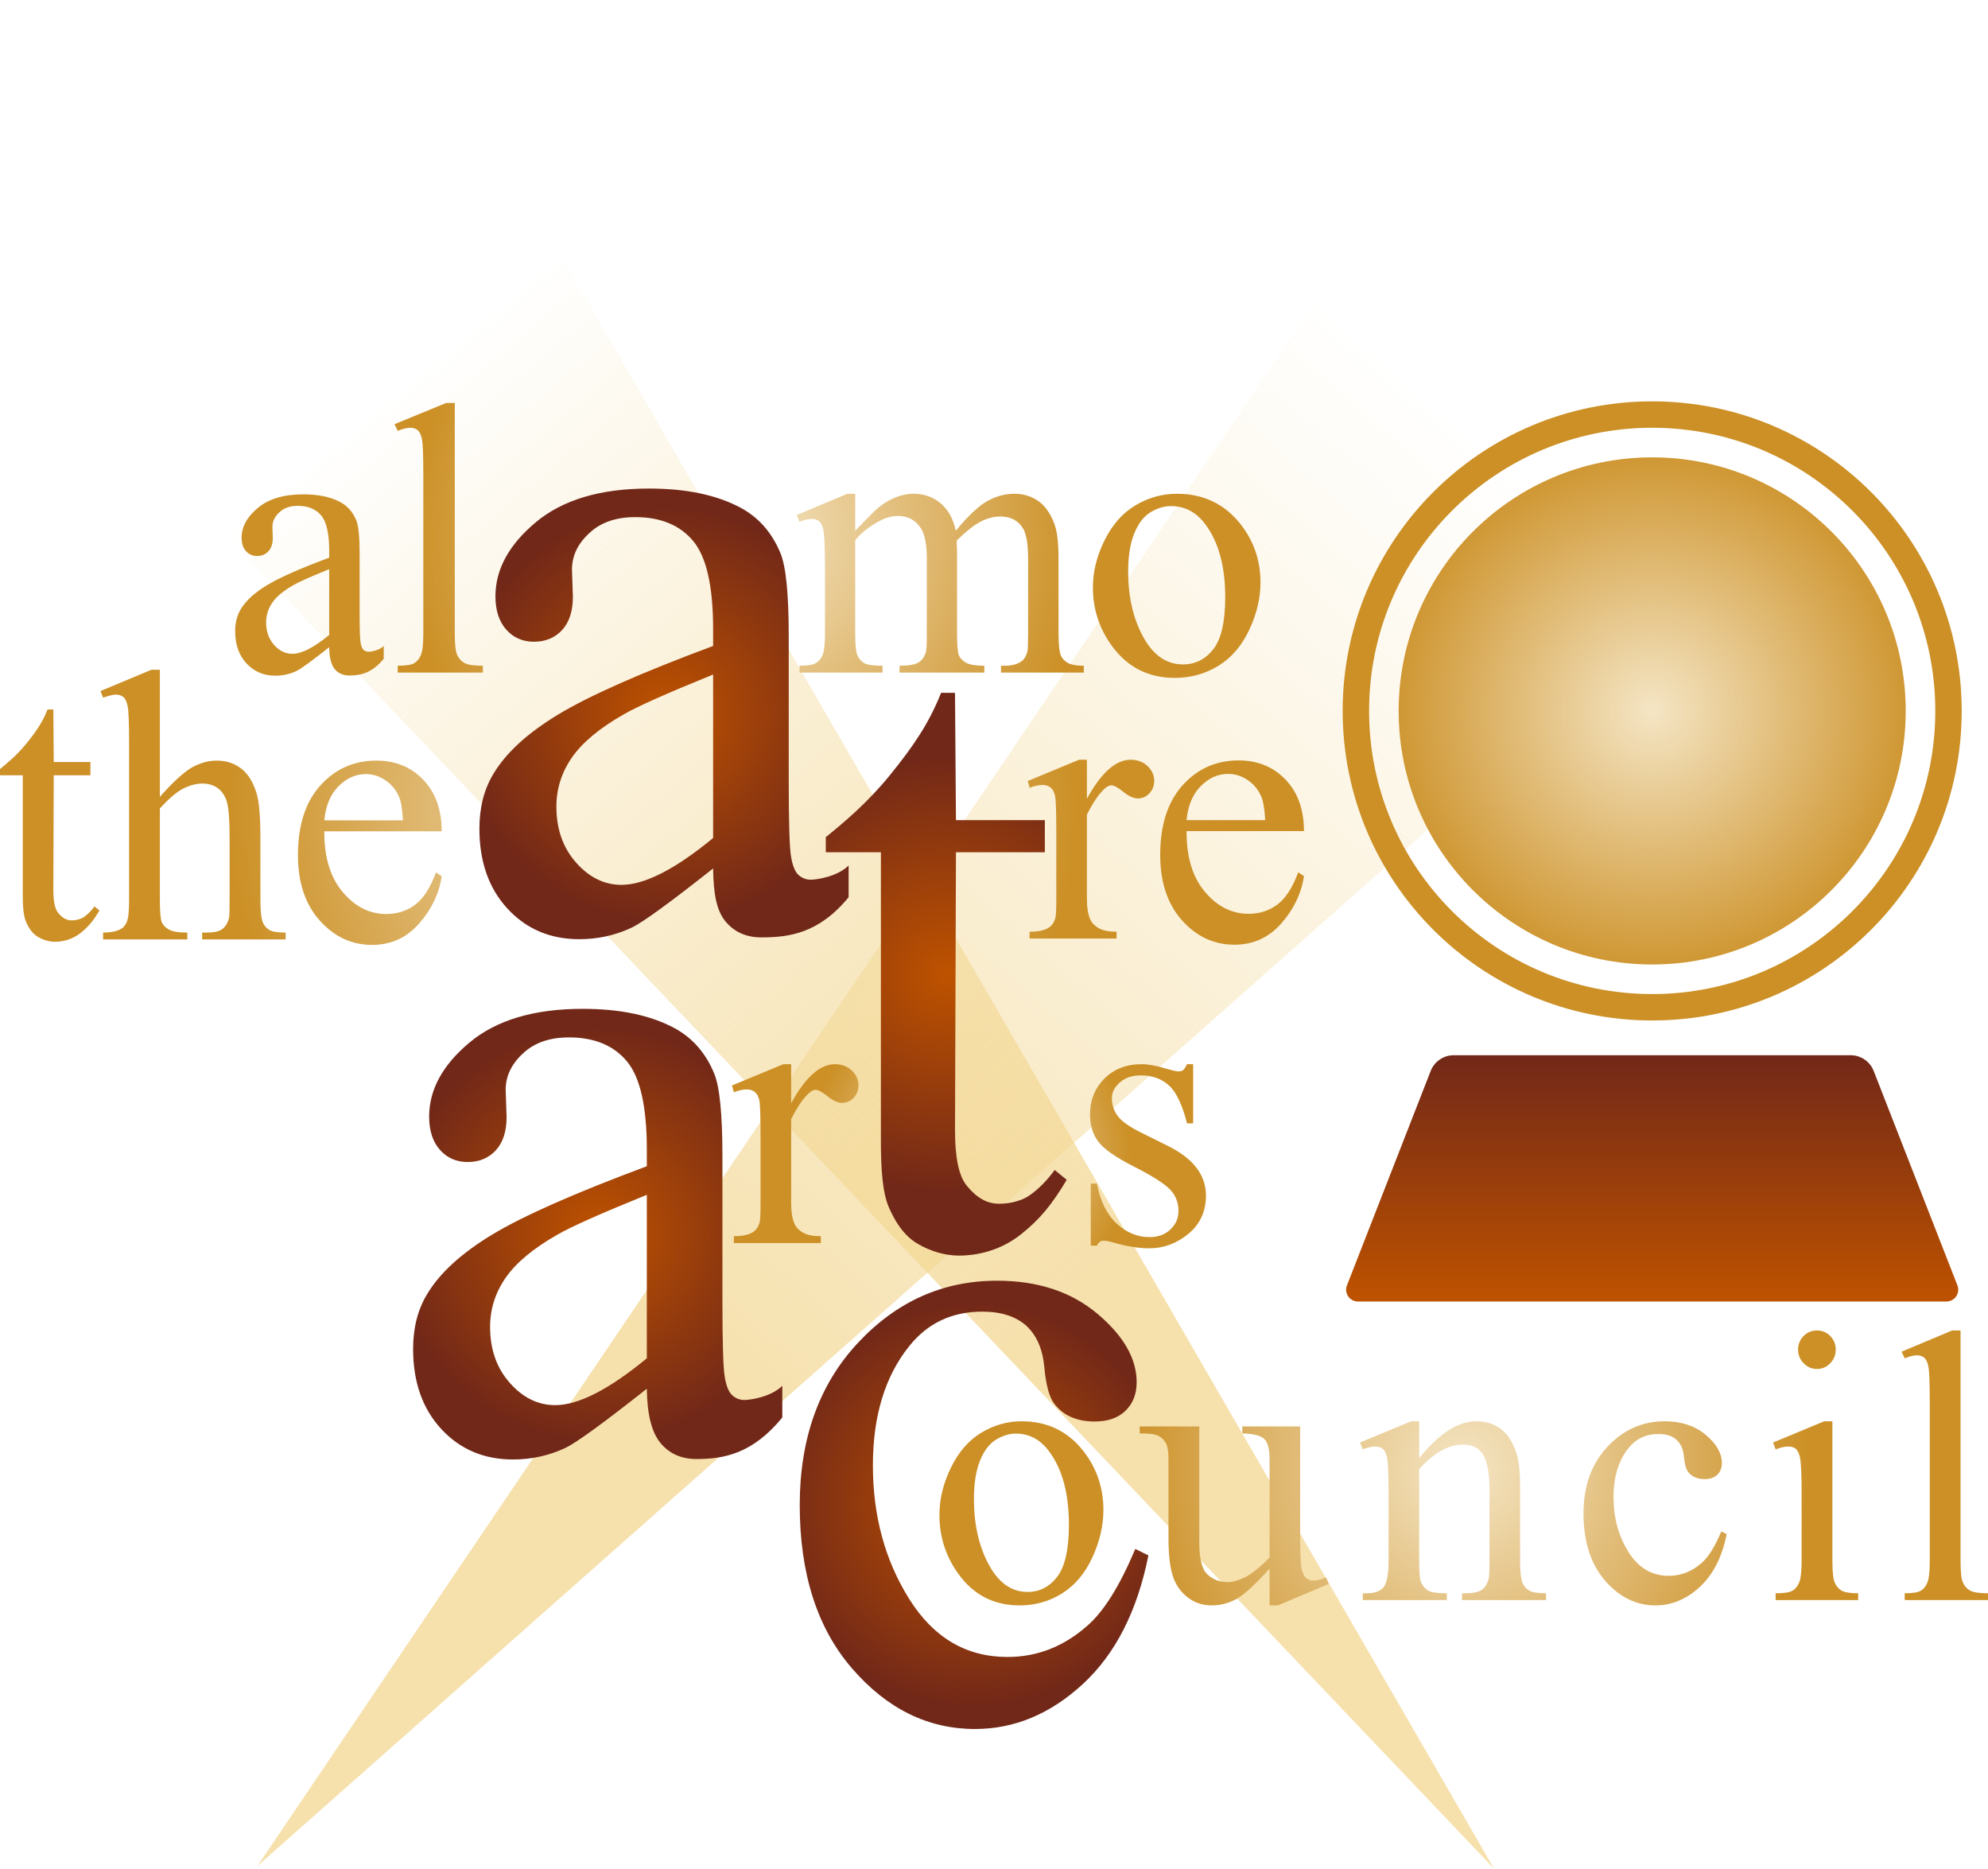
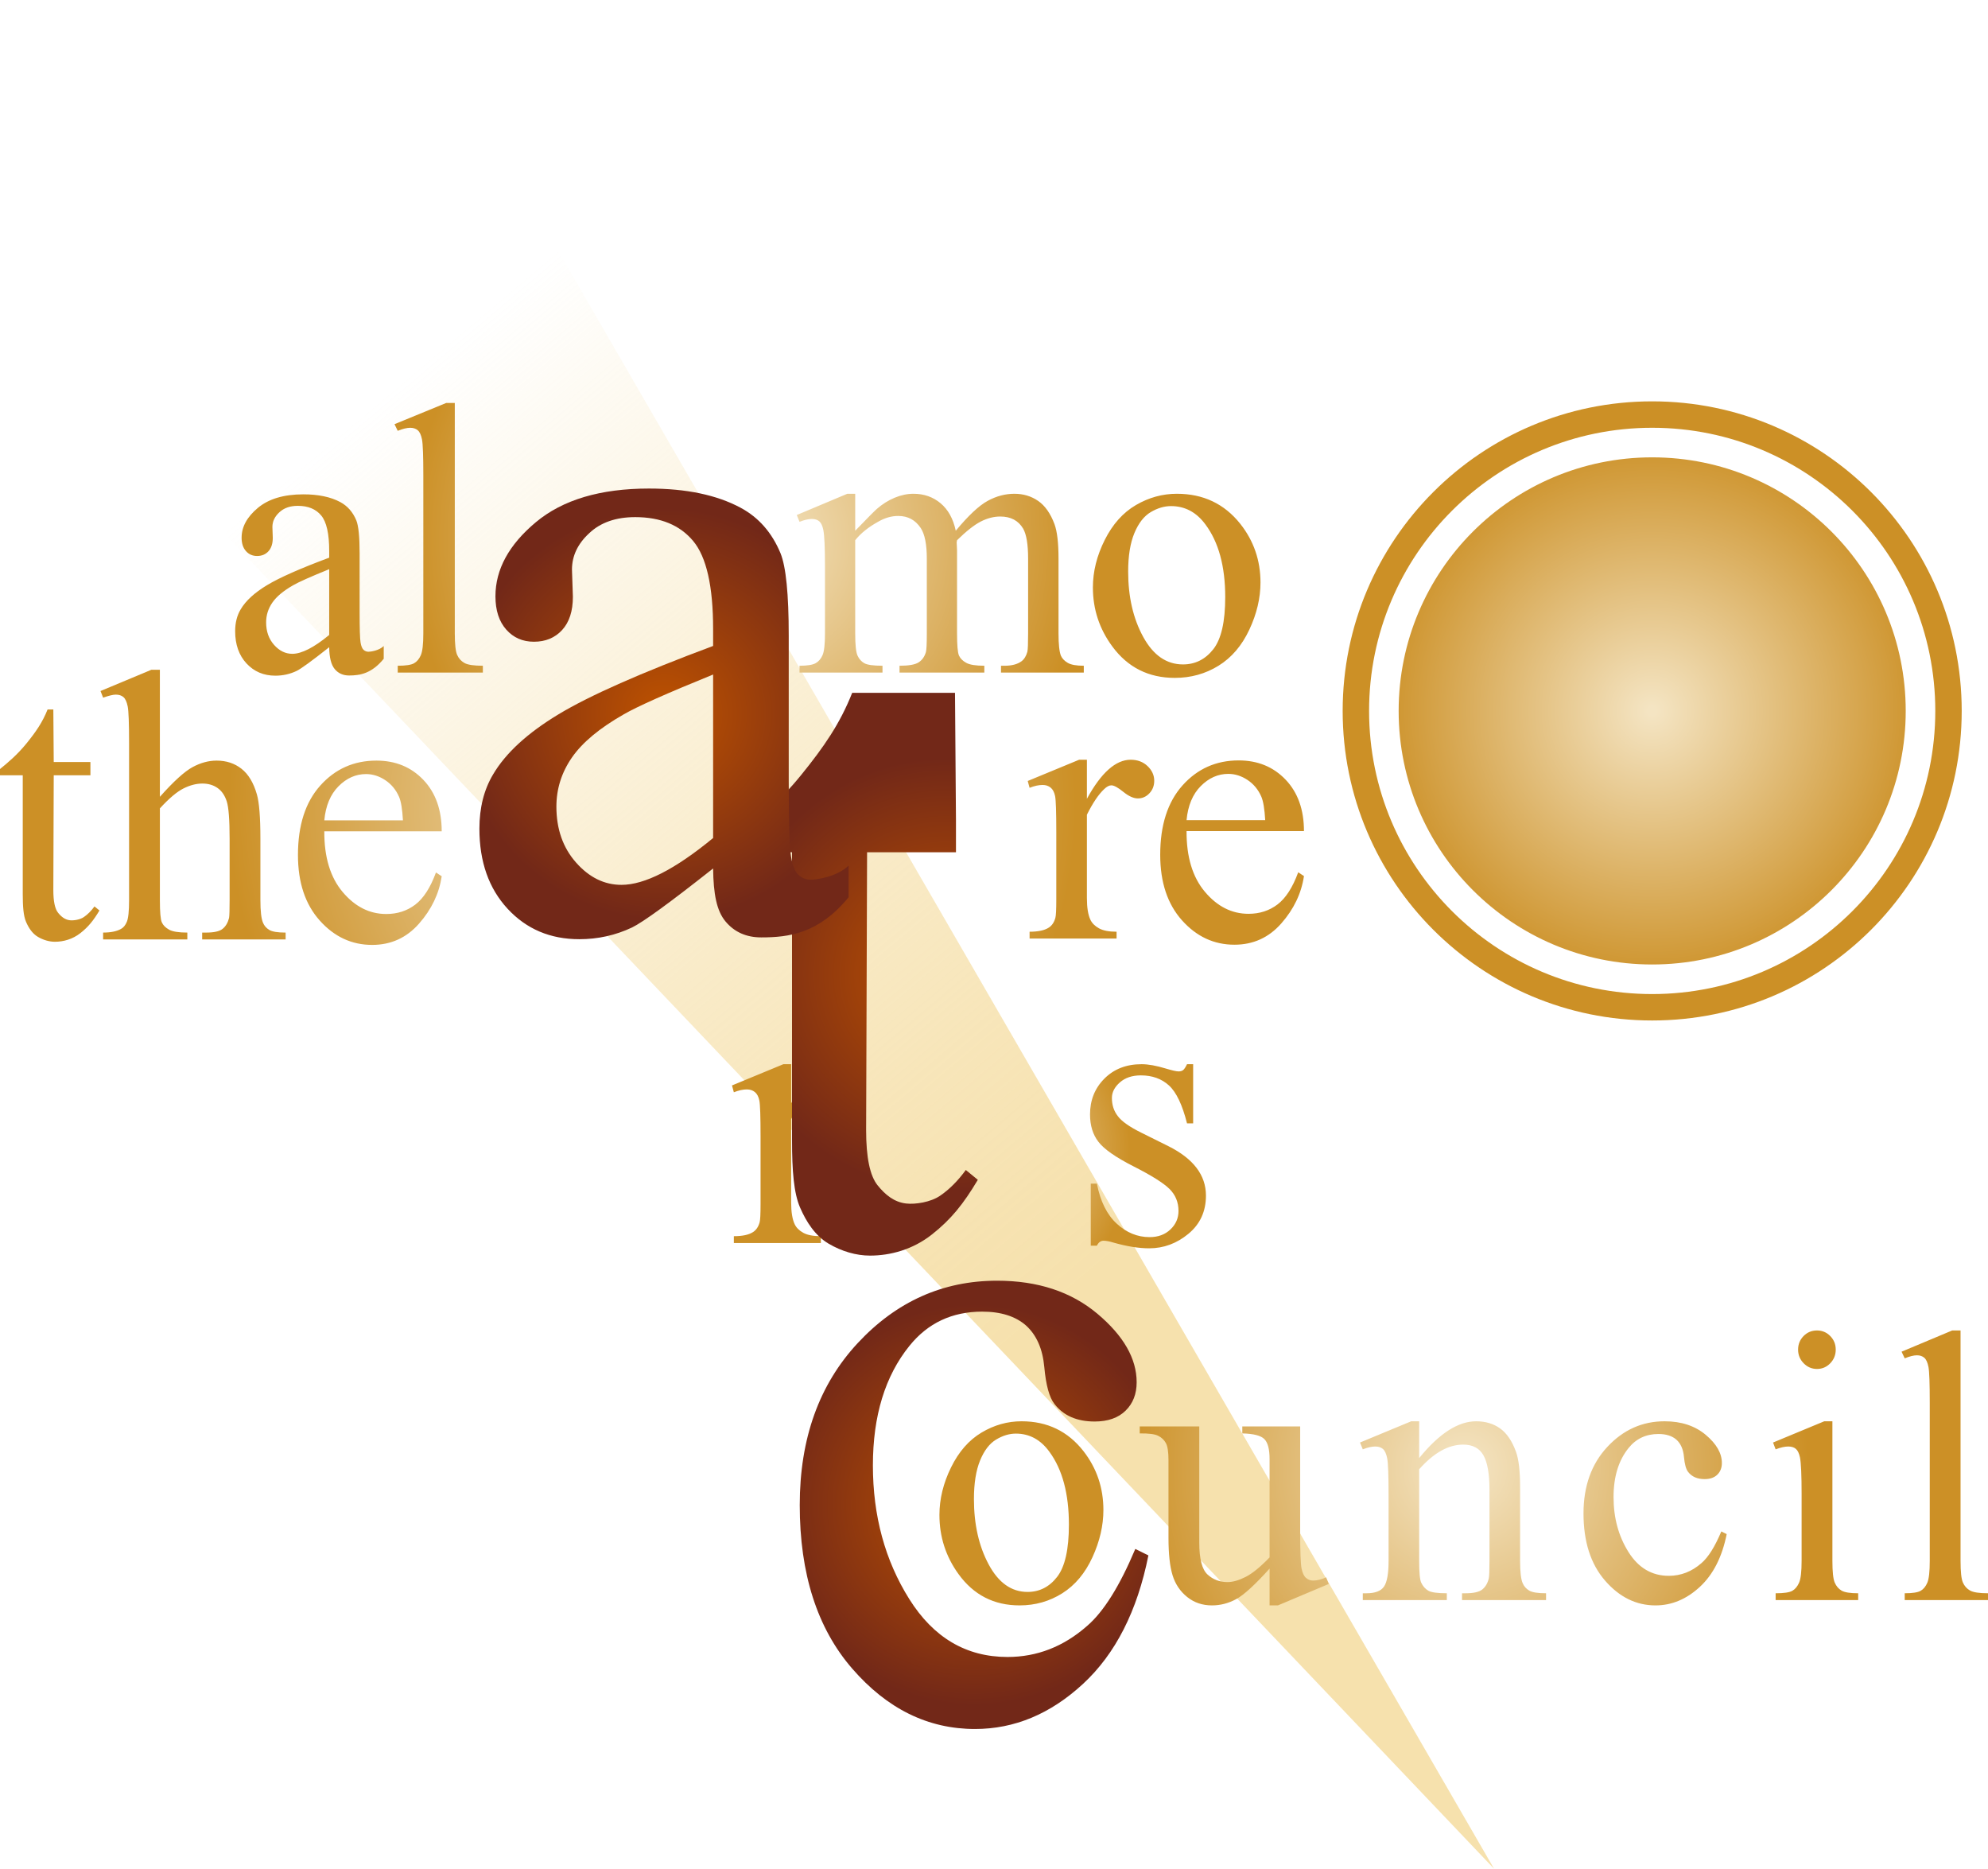
<svg xmlns="http://www.w3.org/2000/svg" xmlns:xlink="http://www.w3.org/1999/xlink" id="uuid-1f33cd58-d2de-46d6-8bf7-76b3c8478295" viewBox="0 0 907.373 852.814">
  <defs>
    <style>.uuid-711c6f38-5911-4851-abbf-0b1c1f8b431c{fill:url(#uuid-e8aa670a-8365-4b16-bc81-30ce02d467a8);}.uuid-4f4da42c-24e7-4471-b8fd-a3ee120efbd9{fill:url(#uuid-95fc86f0-8346-4cc4-9208-bca54b334a92);}.uuid-153e73e6-30e7-4a66-a77d-449eefea2f0c{fill:url(#uuid-dbb9d606-f1fe-4b34-9056-48cbfaaac301);}.uuid-0267354d-034f-42f8-b6ed-9013932a1e89{fill:url(#uuid-b66f28de-c818-49aa-b16d-b48044e87f0c);}.uuid-075e81d0-5ba0-4887-a865-96635b841312{fill:url(#uuid-f70d8ffa-5cad-4801-9011-bbe2b93e6ef3);}.uuid-9ded3feb-8a6e-45e4-aed3-7dc14aaaa21a{fill:url(#uuid-8ecb09c5-3161-4ecb-a074-3d9ae2ed364b);}.uuid-15979e1c-69a0-45ec-9c8f-071a4b1d5255{fill:url(#uuid-296c1f78-f137-4b88-a645-9f85b76ed3b7);}.uuid-4ad824a3-cf35-41fa-8a39-b00e607723fa{fill:url(#uuid-9e25a989-6523-44e8-8def-a7f33727df49);}.uuid-c40e7a2d-c66d-4778-abfd-67b7d7b181c6{fill:url(#uuid-fcc11216-a055-4d5d-8e35-5284f1850082);}.uuid-c40e7a2d-c66d-4778-abfd-67b7d7b181c6,.uuid-97e06b01-5466-4bfe-bd3f-6445fb33230b{opacity:.75;}.uuid-97e06b01-5466-4bfe-bd3f-6445fb33230b{fill:url(#uuid-4a839ba4-6b14-46ba-9e3d-2d68647c16dd);}.uuid-885977ab-f8b1-48ff-bf4e-14547b8daea0{fill:url(#uuid-81298b1d-5dd4-429e-96c4-931251829a65);}.uuid-7151d1e1-e586-4256-88a8-57d5f5a8a646{fill:url(#uuid-286b8131-b816-4872-965b-a4a5330c7041);}</style>
    <linearGradient id="uuid-fcc11216-a055-4d5d-8e35-5284f1850082" x1="238.689" y1="711.647" x2="698.989" y2="188.904" gradientTransform="matrix(1, 0, 0, 1, 0, 0)" gradientUnits="userSpaceOnUse">
      <stop offset=".163" stop-color="#f3d792" />
      <stop offset=".967" stop-color="#f3d792" stop-opacity="0" />
    </linearGradient>
    <linearGradient id="uuid-4a839ba4-6b14-46ba-9e3d-2d68647c16dd" x1="600.487" y1="666.93" x2="152.366" y2="136.603" gradientTransform="matrix(1, 0, 0, 1, 0, 0)" gradientUnits="userSpaceOnUse">
      <stop offset=".186" stop-color="#f3d792" />
      <stop offset=".251" stop-color="#f3d792" stop-opacity=".959" />
      <stop offset=".363" stop-color="#f3d792" stop-opacity=".85" />
      <stop offset=".506" stop-color="#f3d792" stop-opacity=".672" />
      <stop offset=".675" stop-color="#f3d792" stop-opacity=".425" />
      <stop offset=".865" stop-color="#f3d792" stop-opacity=".114" />
      <stop offset=".93" stop-color="#f3d792" stop-opacity="0" />
    </linearGradient>
    <radialGradient id="uuid-b66f28de-c818-49aa-b16d-b48044e87f0c" cx="442.262" cy="527.661" fx="442.262" fy="527.661" r="82.049" gradientTransform="matrix(1, 0, 0, 1, 0, 0)" gradientUnits="userSpaceOnUse">
      <stop offset=".014" stop-color="#f4e4c2" />
      <stop offset=".9" stop-color="#cc9026" />
    </radialGradient>
    <radialGradient id="uuid-f70d8ffa-5cad-4801-9011-bbe2b93e6ef3" cx="431.893" cy="444.589" fx="431.893" fy="444.589" r="98.776" gradientTransform="matrix(1, 0, 0, 1, 0, 0)" gradientUnits="userSpaceOnUse">
      <stop offset=".014" stop-color="#bd5200" />
      <stop offset="1" stop-color="#722818" />
    </radialGradient>
    <radialGradient id="uuid-286b8131-b816-4872-965b-a4a5330c7041" cx="668.077" cy="669.897" fx="668.077" fy="669.897" r="174.926" xlink:href="#uuid-b66f28de-c818-49aa-b16d-b48044e87f0c" />
    <radialGradient id="uuid-296c1f78-f137-4b88-a645-9f85b76ed3b7" cx="444.59" cy="686.749" fx="444.59" fy="686.749" r="91.636" xlink:href="#uuid-f70d8ffa-5cad-4801-9011-bbe2b93e6ef3" />
    <radialGradient id="uuid-dbb9d606-f1fe-4b34-9056-48cbfaaac301" cx="303.073" cy="325.778" fx="303.073" fy="325.778" r="94.005" xlink:href="#uuid-f70d8ffa-5cad-4801-9011-bbe2b93e6ef3" />
    <radialGradient id="uuid-8ecb09c5-3161-4ecb-a074-3d9ae2ed364b" cx="272.812" cy="563.212" fx="272.812" fy="563.212" r="94.005" xlink:href="#uuid-f70d8ffa-5cad-4801-9011-bbe2b93e6ef3" />
    <radialGradient id="uuid-81298b1d-5dd4-429e-96c4-931251829a65" cx="341.322" cy="246.622" fx="341.322" fy="246.622" r="171.302" xlink:href="#uuid-b66f28de-c818-49aa-b16d-b48044e87f0c" />
    <radialGradient id="uuid-95fc86f0-8346-4cc4-9208-bca54b334a92" cx="297.582" cy="368.436" fx="297.582" fy="368.436" r="215.054" xlink:href="#uuid-b66f28de-c818-49aa-b16d-b48044e87f0c" />
    <radialGradient id="uuid-9e25a989-6523-44e8-8def-a7f33727df49" cx="754.099" cy="324.43" fx="754.099" fy="324.43" r="141.274" xlink:href="#uuid-b66f28de-c818-49aa-b16d-b48044e87f0c" />
    <linearGradient id="uuid-e8aa670a-8365-4b16-bc81-30ce02d467a8" x1="754.099" y1="593.956" x2="754.099" y2="481.557" gradientTransform="matrix(1, 0, 0, 1, 0, 0)" gradientUnits="userSpaceOnUse">
      <stop offset=".014" stop-color="#bd5200" />
      <stop offset="1" stop-color="#722818" />
    </linearGradient>
  </defs>
-   <polygon class="uuid-c40e7a2d-c66d-4778-abfd-67b7d7b181c6" points="813.949 234.91 638.554 80.974 117.431 851.63 813.949 234.91" />
  <polygon class="uuid-97e06b01-5466-4bfe-bd3f-6445fb33230b" points="188.552 0 0 135.714 681.921 852.814 188.552 0" />
  <path class="uuid-0267354d-034f-42f8-b6ed-9013932a1e89" d="M361.106,485.651v17.826c6.49-11.884,13.15-17.826,19.98-17.826,3.103,0,5.672,.967,7.704,2.899,2.032,1.934,3.047,4.168,3.047,6.706,0,2.25-.734,4.153-2.201,5.711-1.468,1.558-3.217,2.336-5.249,2.336-1.977,0-4.191-.995-6.646-2.985s-4.275-2.985-5.46-2.985c-1.016,0-2.117,.578-3.302,1.731-2.54,2.365-5.165,6.26-7.874,11.682v37.986c0,4.385,.536,7.701,1.609,9.951,.732,1.558,2.032,2.855,3.894,3.894,1.863,1.039,4.542,1.558,8.043,1.558v3.115h-39.706v-3.115c3.95,0,6.885-.634,8.805-1.903,1.41-.922,2.398-2.394,2.963-4.413,.282-.98,.423-3.777,.423-8.394v-30.719c0-9.229-.184-14.724-.55-16.483-.368-1.759-1.045-3.042-2.032-3.851-.988-.808-2.216-1.212-3.683-1.212-1.75,0-3.725,.433-5.926,1.298l-.847-3.115,23.451-9.691h3.556Zm183.477,0v26.998h-2.794c-2.146-8.48-4.896-14.248-8.254-17.307-3.359-3.057-7.634-4.586-12.826-4.586-3.951,0-7.141,1.068-9.566,3.202-2.428,2.135-3.641,4.499-3.641,7.096,0,3.231,.902,6,2.709,8.307,1.749,2.366,5.305,4.875,10.667,7.528l12.36,6.144c11.457,5.711,17.187,13.239,17.187,22.584,0,7.212-2.667,13.023-8.001,17.437-5.333,4.413-11.302,6.619-17.905,6.619-4.741,0-10.159-.865-16.255-2.596-1.862-.576-3.386-.865-4.571-.865-1.299,0-2.315,.75-3.048,2.25h-2.794v-28.296h2.794c1.579,8.077,4.6,14.163,9.059,18.258,4.458,4.097,9.453,6.144,14.984,6.144,3.895,0,7.069-1.168,9.524-3.504,2.455-2.337,3.683-5.148,3.683-8.437,0-3.98-1.369-7.326-4.105-10.038-2.738-2.711-8.199-6.144-16.382-10.297-8.185-4.153-13.546-7.903-16.085-11.249-2.54-3.288-3.811-7.441-3.811-12.461,0-6.518,2.187-11.969,6.562-16.354,4.373-4.384,10.032-6.577,16.975-6.577,3.048,0,6.743,.664,11.09,1.99,2.879,.865,4.797,1.299,5.757,1.299,.902,0,1.608-.202,2.117-.606,.508-.402,1.101-1.298,1.777-2.683h2.794Z" />
-   <path class="uuid-075e81d0-5ba0-4887-a865-96635b841312" d="M435.888,316.173l.439,58.105h40.566v14.666h-40.566l-.439,126.83c0,12.434,1.743,20.814,5.227,25.142,3.485,4.331,7.572,7.686,13.003,8.313,4.323,.499,11.226-.627,15.463-3.492,4.234-2.861,8.314-6.983,11.805-11.805l5.487,4.489c-6.651,11.14-12.206,18.027-20.95,24.941-8.747,6.914-18.974,9.644-28.266,9.644-6.287,0-12.943-1.924-18.955-5.487-6.015-3.562-10.099-9.825-12.969-16.461-2.87-6.633-3.668-16.846-3.668-30.674v-131.44h-25.153v-6.914c8.535-6.886,19.132-15.802,29.264-28.28,10.53-12.969,17.752-23.467,23.357-37.577h6.354Z" />
+   <path class="uuid-075e81d0-5ba0-4887-a865-96635b841312" d="M435.888,316.173l.439,58.105v14.666h-40.566l-.439,126.83c0,12.434,1.743,20.814,5.227,25.142,3.485,4.331,7.572,7.686,13.003,8.313,4.323,.499,11.226-.627,15.463-3.492,4.234-2.861,8.314-6.983,11.805-11.805l5.487,4.489c-6.651,11.14-12.206,18.027-20.95,24.941-8.747,6.914-18.974,9.644-28.266,9.644-6.287,0-12.943-1.924-18.955-5.487-6.015-3.562-10.099-9.825-12.969-16.461-2.87-6.633-3.668-16.846-3.668-30.674v-131.44h-25.153v-6.914c8.535-6.886,19.132-15.802,29.264-28.28,10.53-12.969,17.752-23.467,23.357-37.577h6.354Z" />
  <path class="uuid-7151d1e1-e586-4256-88a8-57d5f5a8a646" d="M466.285,648.611c11.739,0,21.165,4.558,28.276,13.672,6.039,7.788,9.059,16.73,9.059,26.824,0,7.096-1.665,14.277-4.994,21.546-3.331,7.269-7.916,12.75-13.758,16.441s-12.347,5.538-19.514,5.538c-11.683,0-20.968-4.76-27.853-14.277-5.814-8.018-8.72-17.018-8.72-26.998,0-7.269,1.764-14.494,5.292-21.676,3.526-7.183,8.169-12.489,13.926-15.922,5.757-3.432,11.853-5.148,18.287-5.148Zm-2.625,5.624c-2.992,0-5.998,.909-9.016,2.727-3.02,1.816-5.46,5.005-7.323,9.562-1.862,4.558-2.793,10.413-2.793,17.565,0,11.538,2.243,21.489,6.73,29.854,4.487,8.364,10.398,12.547,17.736,12.547,5.474,0,9.99-2.307,13.545-6.923,3.556-4.614,5.334-12.547,5.334-23.796,0-14.075-2.963-25.15-8.89-33.228-4.008-5.538-9.115-8.308-15.323-8.308Zm129.773-3.288v48.024c0,9.173,.212,14.783,.635,16.831,.424,2.048,1.101,3.476,2.032,4.283,.931,.809,2.017,1.211,3.259,1.211,1.749,0,3.726-.489,5.927-1.471l1.185,3.028-23.196,9.778h-3.81v-16.787c-6.66,7.385-11.74,12.027-15.239,13.932-3.5,1.903-7.196,2.855-11.09,2.855-4.347,0-8.114-1.285-11.303-3.851-3.188-2.566-5.404-5.869-6.646-9.908-1.242-4.037-1.862-9.748-1.862-17.133v-35.392c0-3.749-.396-6.345-1.186-7.787-.791-1.441-1.962-2.553-3.514-3.332-1.553-.778-4.359-1.138-8.423-1.081v-3.202h27.176v53.044c0,7.385,1.255,12.23,3.767,14.537,2.511,2.308,5.546,3.461,9.102,3.461,2.426,0,5.177-.778,8.254-2.336,3.076-1.558,6.73-4.528,10.964-8.913v-44.909c0-4.5-.805-7.542-2.413-9.129-1.608-1.586-4.952-2.437-10.032-2.553v-3.202h26.414Zm54.317,14.451c9.087-11.191,17.75-16.787,25.99-16.787,4.233,0,7.874,1.082,10.922,3.245s5.474,5.726,7.28,10.687c1.241,3.461,1.862,8.77,1.862,15.922v33.833c0,5.019,.395,8.423,1.186,10.211,.62,1.442,1.622,2.567,3.006,3.374,1.382,.809,3.937,1.212,7.661,1.212v3.115h-38.351v-3.115h1.608c3.611,0,6.138-.562,7.577-1.688s2.44-2.782,3.006-4.976c.225-.865,.338-3.576,.338-8.134v-32.449c0-7.21-.918-12.445-2.751-15.705-1.835-3.259-4.925-4.889-9.271-4.889-6.717,0-13.405,3.75-20.064,11.249v41.794c0,5.365,.31,8.683,.932,9.951,.789,1.674,1.876,2.898,3.259,3.678,1.383,.778,4.191,1.168,8.424,1.168v3.115h-38.351v-3.115h1.693c3.949,0,6.616-1.023,8-3.072,1.383-2.047,2.074-5.955,2.074-11.725v-29.421c0-9.518-.212-15.315-.635-17.393-.424-2.076-1.073-3.489-1.947-4.239-.876-.749-2.047-1.125-3.514-1.125-1.58,0-3.471,.433-5.672,1.298l-1.27-3.115,23.365-9.691h3.641v16.787Zm140.356,34.698c-2.089,10.442-6.181,18.475-12.276,24.1-6.095,5.624-12.84,8.437-20.233,8.437-8.805,0-16.48-3.778-23.027-11.336-6.548-7.557-9.82-17.767-9.82-30.632,0-12.46,3.626-22.584,10.879-30.372,7.251-7.788,15.958-11.682,26.117-11.682,7.619,0,13.884,2.063,18.794,6.187,4.911,4.125,7.366,8.409,7.366,12.851,0,2.192-.692,3.967-2.074,5.321-1.384,1.356-3.316,2.033-5.8,2.033-3.33,0-5.841-1.095-7.534-3.288-.961-1.211-1.596-3.518-1.905-6.922-.311-3.403-1.453-5.999-3.429-7.788-1.977-1.73-4.713-2.596-8.212-2.596-5.645,0-10.188,2.135-13.63,6.403-4.572,5.654-6.857,13.124-6.857,22.411,0,9.462,2.271,17.812,6.814,25.051,4.543,7.24,10.681,10.859,18.414,10.859,5.53,0,10.498-1.932,14.9-5.798,3.103-2.652,6.123-7.47,9.059-14.45l2.455,1.211Zm48.246-51.485v63.687c0,4.962,.352,8.264,1.058,9.908,.705,1.644,1.749,2.87,3.133,3.677,1.383,.809,3.907,1.212,7.577,1.212v3.115h-37.674v-3.115c3.781,0,6.32-.375,7.619-1.125,1.298-.749,2.328-1.99,3.091-3.721,.762-1.73,1.143-5.047,1.143-9.951v-30.545c0-8.596-.254-14.162-.762-16.701-.396-1.845-1.017-3.128-1.862-3.851-.847-.721-2.005-1.081-3.472-1.081-1.58,0-3.5,.433-5.757,1.298l-1.186-3.115,23.366-9.691h3.726Zm-7.027-41.448c2.371,0,4.388,.852,6.054,2.553,1.664,1.702,2.497,3.764,2.497,6.187s-.833,4.5-2.497,6.23c-1.666,1.73-3.683,2.596-6.054,2.596-2.37,0-4.402-.865-6.095-2.596-1.693-1.73-2.54-3.808-2.54-6.23s.832-4.484,2.497-6.187c1.664-1.701,3.711-2.553,6.138-2.553Zm65.517,0v105.135c0,4.962,.352,8.25,1.059,9.864,.705,1.616,1.791,2.842,3.259,3.678,1.468,.837,4.204,1.255,8.212,1.255v3.115h-38.012v-3.115c3.556,0,5.981-.375,7.28-1.125,1.298-.749,2.314-1.99,3.048-3.721s1.101-5.047,1.101-9.951v-71.993c0-8.941-.198-14.437-.593-16.484-.396-2.047-1.03-3.446-1.904-4.197-.876-.749-1.989-1.124-3.344-1.124-1.469,0-3.331,.462-5.588,1.384l-1.439-3.028,23.112-9.691h3.81Z" />
  <path class="uuid-15979e1c-69a0-45ec-9c8f-071a4b1d5255" d="M524.158,709.82c-5.086,25.424-15.048,44.981-29.89,58.677-14.841,13.694-31.265,20.542-49.266,20.542-21.438,0-40.129-9.198-56.068-27.601-15.943-18.398-23.912-43.26-23.912-74.584,0-30.339,8.828-54.989,26.488-73.951,17.656-18.962,38.856-28.443,63.592-28.443,18.552,0,33.806,5.023,45.762,15.064,11.956,10.044,17.934,20.473,17.934,31.287,0,5.34-1.685,9.659-5.051,12.957-3.368,3.302-8.074,4.951-14.12,4.951-8.109,0-14.223-2.666-18.346-8.006-2.338-2.949-3.884-8.565-4.638-16.855-.757-8.285-3.54-14.606-8.349-18.962-4.812-4.213-11.476-6.32-19.995-6.32-13.743,0-24.807,5.198-33.188,15.591-11.131,13.768-16.697,31.956-16.697,54.568,0,23.037,5.53,43.37,16.594,60.995,11.061,17.629,26.005,26.441,44.834,26.441,13.467,0,25.561-4.704,36.28-14.116,7.556-6.459,14.909-18.188,22.057-35.185l5.978,2.949Z" />
  <path class="uuid-153e73e6-30e7-4a66-a77d-449eefea2f0c" d="M387.333,394.985c-5.391,5.304-15.066,6.472-17.295,6.472-2.092,0-3.941-.711-5.543-2.138-1.604-1.423-2.755-4.239-3.451-8.444-.699-4.202-1.046-15.64-1.046-34.312v-66.487c0-18.954-1.255-31.497-3.765-37.626-3.906-9.407-9.971-16.318-18.197-20.737-10.876-5.842-24.822-8.765-41.833-8.765-22.171,0-39.394,5.131-51.663,15.393-12.272,10.262-18.406,21.522-18.406,33.778,0,6.414,1.638,11.474,4.916,15.179,3.274,3.708,7.494,5.559,12.654,5.559,5.297,0,9.585-1.781,12.863-5.345,3.275-3.561,4.916-8.622,4.916-15.179l-.418-12.399c0-6.27,2.647-11.829,7.948-16.675,5.157-4.844,12.131-7.269,20.916-7.269,11.573,0,20.394,3.634,26.459,10.903,6.066,7.269,9.099,20.667,9.099,40.191v7.696c-32.91,12.259-56.441,22.661-70.592,31.212-14.154,8.551-24.089,17.674-29.806,27.365-4.183,6.984-6.274,15.252-6.274,24.799,0,15.108,4.288,27.294,12.863,36.557,8.576,9.266,19.485,13.896,32.734,13.896,8.504,0,16.524-1.784,24.054-5.345,5.02-2.422,17.36-11.401,37.021-26.937,.137,11.688,1.619,19.345,5.665,24.189,4.042,4.843,9.481,7.269,16.314,7.269,12.544,0,26.239-1.709,39.868-18.337v-14.462Zm-61.847-12.555c-17.292,14.253-31.237,21.378-41.833,21.378-7.811,0-14.713-3.384-20.707-10.154-5.997-6.768-8.994-15.286-8.994-25.547,0-8.124,2.369-15.606,7.111-22.447,4.739-6.841,12.618-13.395,23.635-19.668,6.134-3.561,19.73-9.62,40.787-18.171v74.61Z" />
-   <path class="uuid-9ded3feb-8a6e-45e4-aed3-7dc14aaaa21a" d="M357.071,632.42c-5.391,5.304-15.066,6.472-17.295,6.472-2.092,0-3.941-.711-5.543-2.138-1.604-1.423-2.755-4.239-3.451-8.444-.699-4.202-1.046-15.64-1.046-34.312v-66.487c0-18.954-1.255-31.497-3.765-37.626-3.906-9.407-9.971-16.318-18.197-20.737-10.876-5.842-24.822-8.765-41.833-8.765-22.171,0-39.394,5.131-51.663,15.393-12.272,10.262-18.406,21.522-18.406,33.778,0,6.414,1.638,11.474,4.916,15.179,3.274,3.708,7.494,5.559,12.654,5.559,5.297,0,9.585-1.781,12.863-5.345,3.275-3.561,4.916-8.622,4.916-15.179l-.418-12.399c0-6.27,2.647-11.829,7.948-16.675,5.157-4.844,12.131-7.269,20.916-7.269,11.573,0,20.394,3.634,26.459,10.903,6.066,7.269,9.099,20.667,9.099,40.191v7.696c-32.91,12.259-56.441,22.661-70.592,31.212-14.154,8.551-24.089,17.674-29.806,27.365-4.183,6.984-6.274,15.252-6.274,24.799,0,15.108,4.288,27.294,12.863,36.557,8.576,9.266,19.485,13.896,32.734,13.896,8.504,0,16.524-1.784,24.054-5.345,5.02-2.422,17.36-11.401,37.021-26.937,.137,11.688,2.229,19.956,6.275,24.799,4.042,4.843,9.481,7.269,16.314,7.269,12.544,0,25.629-2.319,39.257-18.947v-14.462Zm-61.847-12.555c-17.292,14.253-31.237,21.378-41.833,21.378-7.811,0-14.713-3.384-20.707-10.154-5.997-6.768-8.994-15.286-8.994-25.547,0-8.124,2.369-15.606,7.111-22.447,4.739-6.841,12.618-13.395,23.635-19.668,6.134-3.561,19.73-9.62,40.787-18.171v74.61Z" />
  <path class="uuid-885977ab-f8b1-48ff-bf4e-14547b8daea0" d="M207.581,183.887v105.135c0,4.962,.36,8.25,1.082,9.864,.72,1.616,1.831,2.842,3.331,3.678,1.5,.837,4.297,1.254,8.394,1.254v3.115h-38.852v-3.115c3.634,0,6.114-.375,7.441-1.125,1.327-.749,2.365-1.99,3.115-3.721,.749-1.73,1.125-5.047,1.125-9.951v-71.994c0-8.941-.203-14.436-.606-16.484-.404-2.047-1.053-3.446-1.947-4.197-.895-.749-2.034-1.125-3.418-1.125-1.501,0-3.404,.462-5.711,1.384l-1.471-3.028,23.623-9.692h3.894Zm182.757,58.322c5.572-5.768,8.861-9.085,9.864-9.951,2.508-2.192,5.211-3.894,8.109-5.105,2.897-1.211,5.768-1.817,8.61-1.817,4.792,0,8.916,1.443,12.373,4.327,3.455,2.885,5.768,7.067,6.938,12.547,5.74-6.922,10.588-11.465,14.546-13.628,3.957-2.163,8.025-3.245,12.206-3.245,4.067,0,7.676,1.082,10.827,3.245,3.146,2.163,5.643,5.697,7.48,10.6,1.227,3.346,1.84,8.596,1.84,15.749v34.093c0,4.962,.361,8.365,1.086,10.21,.557,1.27,1.59,2.351,3.094,3.245,1.504,.896,3.957,1.341,7.357,1.341v3.115h-37.787v-3.115h1.588c3.288,0,5.852-.663,7.691-1.99,1.281-.922,2.201-2.393,2.758-4.413,.222-.98,.334-3.777,.334-8.393v-34.093c0-6.46-.752-11.018-2.257-13.672-2.174-3.691-5.657-5.538-10.45-5.538-2.955,0-5.922,.765-8.903,2.293-2.982,1.529-6.591,4.37-10.826,8.523l-.167,.952,.167,3.721v37.814c0,5.423,.292,8.797,.877,10.124,.585,1.328,1.685,2.438,3.302,3.331,1.616,.896,4.375,1.341,8.276,1.341v3.115h-38.706v-3.115c4.235,0,7.148-.519,8.736-1.558,1.588-1.038,2.688-2.596,3.302-4.672,.278-.98,.418-3.836,.418-8.566v-34.093c0-6.46-.919-11.104-2.759-13.932-2.453-3.691-5.88-5.538-10.282-5.538-3.01,0-5.992,.837-8.945,2.509-4.627,2.539-8.193,5.395-10.701,8.566v42.487c0,5.191,.347,8.566,1.045,10.124,.696,1.558,1.727,2.726,3.093,3.504,1.365,.779,4.138,1.168,8.318,1.168v3.115h-37.87v-3.115c3.511,0,5.963-.389,7.356-1.168,1.393-.779,2.452-2.019,3.177-3.721,.724-1.701,1.087-5.004,1.087-9.908v-30.286c0-8.709-.251-14.334-.752-16.874-.391-1.903-1.003-3.215-1.839-3.937-.836-.721-1.979-1.082-3.427-1.082-1.561,0-3.428,.433-5.601,1.298l-1.254-3.115,23.073-9.691h3.595v16.874Zm146.818-16.874c11.998,0,21.633,4.558,28.901,13.672,6.172,7.788,9.259,16.73,9.259,26.825,0,7.096-1.702,14.277-5.105,21.546-3.404,7.269-8.091,12.75-14.062,16.441-5.971,3.691-12.62,5.538-19.945,5.538-11.941,0-21.431-4.759-28.469-14.277-5.941-8.018-8.912-17.017-8.912-26.998,0-7.269,1.802-14.494,5.408-21.676,3.604-7.182,8.35-12.489,14.234-15.921,5.884-3.432,12.114-5.149,18.69-5.149Zm-2.683,5.625c-3.059,0-6.13,.909-9.216,2.726-3.086,1.817-5.581,5.005-7.484,9.562-1.903,4.558-2.855,10.414-2.855,17.565,0,11.539,2.293,21.49,6.879,29.854,4.586,8.365,10.629,12.547,18.128,12.547,5.595,0,10.211-2.307,13.846-6.922,3.634-4.615,5.451-12.547,5.451-23.796,0-14.075-3.028-25.15-9.086-33.228-4.097-5.538-9.316-8.307-15.662-8.307Zm-359.335,63.863c-2.169,2.134-6.063,2.604-6.959,2.604-.842,0-1.586-.286-2.23-.86-.646-.573-1.109-1.706-1.389-3.398-.281-1.691-.421-6.293-.421-13.807v-26.754c0-7.627-.505-12.674-1.515-15.14-1.572-3.785-4.012-6.566-7.322-8.344-4.377-2.351-9.988-3.527-16.833-3.527-8.921,0-15.852,2.065-20.789,6.194-4.938,4.129-7.407,8.66-7.407,13.592,0,2.581,.659,4.617,1.978,6.108,1.318,1.492,3.015,2.237,5.092,2.237,2.132,0,3.857-.717,5.176-2.151,1.318-1.433,1.978-3.469,1.978-6.108l-.168-4.989c0-2.523,1.065-4.76,3.198-6.71,2.075-1.949,4.882-2.925,8.416-2.925,4.657,0,8.206,1.462,10.647,4.387,2.441,2.925,3.661,8.316,3.661,16.173v3.097c-13.243,4.933-22.711,9.119-28.406,12.56-5.696,3.441-9.693,7.112-11.994,11.011-1.683,2.81-2.525,6.137-2.525,9.979,0,6.079,1.725,10.983,5.176,14.71,3.451,3.729,7.841,5.592,13.172,5.592,3.422,0,6.649-.718,9.679-2.151,2.02-.975,6.986-4.588,14.897-10.839,.055,4.703,.897,8.03,2.525,9.979,1.627,1.949,3.815,2.925,6.565,2.925,5.047,0,10.313-.933,15.797-7.624v-5.819Zm-24.887-5.052c-6.958,5.735-12.569,8.602-16.833,8.602-3.143,0-5.92-1.362-8.332-4.086-2.413-2.723-3.619-6.151-3.619-10.28,0-3.269,.953-6.28,2.862-9.033,1.907-2.753,5.077-5.39,9.511-7.914,2.468-1.433,7.939-3.871,16.412-7.312v30.022Z" />
  <path class="uuid-4f4da42c-24e7-4471-b8fd-a3ee120efbd9" d="M72.971,305.658v57.976c6.265-7.037,11.23-11.552,14.9-13.542,3.668-1.99,7.336-2.985,11.006-2.985,4.402,0,8.183,1.241,11.344,3.721,3.16,2.481,5.503,6.375,7.027,11.682,1.071,3.692,1.608,10.441,1.608,20.248v28.036c0,5.019,.395,8.451,1.186,10.297,.563,1.385,1.524,2.481,2.878,3.288,1.354,.809,3.837,1.211,7.45,1.211v3.115h-38.097v-3.115h1.778c3.611,0,6.124-.562,7.535-1.687,1.41-1.125,2.398-2.783,2.963-4.976,.169-.922,.254-3.634,.254-8.134v-28.036c0-8.653-.438-14.334-1.312-17.046-.875-2.711-2.272-4.745-4.19-6.101-1.919-1.355-4.233-2.034-6.942-2.034-2.766,0-5.644,.75-8.635,2.25-2.992,1.501-6.576,4.529-10.751,9.086v41.881c0,5.423,.296,8.797,.889,10.124,.593,1.328,1.693,2.438,3.302,3.331,1.608,.896,4.388,1.341,8.339,1.341v3.115H47.065v-3.115c3.442,0,6.151-.547,8.127-1.644,1.128-.576,2.032-1.672,2.709-3.288,.677-1.614,1.016-4.902,1.016-9.864v-71.734c0-9.056-.211-14.624-.635-16.7s-1.073-3.49-1.947-4.24c-.876-.749-2.046-1.125-3.514-1.125-1.185,0-3.104,.462-5.757,1.384l-1.185-3.028,23.197-9.692h3.895Zm75.048,73.724c-.057,11.769,2.737,20.999,8.381,27.69,5.644,6.693,12.276,10.038,19.896,10.038,5.08,0,9.495-1.428,13.249-4.283,3.753-2.855,6.9-7.745,9.439-14.667l2.625,1.73c-1.185,7.904-4.628,15.1-10.329,21.589-5.701,6.49-12.84,9.735-21.419,9.735-9.312,0-17.285-3.706-23.916-11.119-6.633-7.412-9.948-17.378-9.948-29.896,0-13.556,3.4-24.127,10.202-31.713,6.8-7.585,15.336-11.379,25.609-11.379,8.691,0,15.832,2.929,21.419,8.783,5.587,5.856,8.381,13.687,8.381,23.493h-53.589Zm0-5.019h35.896c-.283-5.076-.875-8.653-1.778-10.73-1.412-3.23-3.513-5.768-6.307-7.615-2.794-1.845-5.714-2.769-8.762-2.769-4.686,0-8.876,1.861-12.572,5.582-3.697,3.721-5.856,8.899-6.476,15.532Zm348.069-27.653v17.826c6.489-11.883,13.149-17.826,19.979-17.826,3.104,0,5.672,.967,7.704,2.899,2.031,1.934,3.048,4.168,3.048,6.706,0,2.25-.734,4.154-2.201,5.711-1.469,1.558-3.218,2.336-5.249,2.336-1.977,0-4.19-.995-6.646-2.985-2.456-1.99-4.275-2.985-5.461-2.985-1.016,0-2.116,.578-3.302,1.731-2.54,2.366-5.164,6.26-7.873,11.682v37.987c0,4.385,.535,7.701,1.608,9.951,.732,1.558,2.031,2.855,3.895,3.894,1.862,1.039,4.542,1.558,8.042,1.558v3.115h-39.705v-3.115c3.95,0,6.885-.634,8.805-1.903,1.41-.922,2.398-2.394,2.963-4.413,.282-.98,.423-3.778,.423-8.394v-30.719c0-9.229-.184-14.724-.55-16.484-.368-1.759-1.045-3.042-2.032-3.851-.987-.807-2.215-1.211-3.683-1.211-1.75,0-3.725,.433-5.926,1.298l-.847-3.115,23.451-9.691h3.556Zm45.485,32.585c-.057,11.769,2.736,20.999,8.381,27.69,5.644,6.693,12.276,10.038,19.896,10.038,5.079,0,9.495-1.428,13.249-4.283,3.753-2.855,6.899-7.745,9.439-14.667l2.625,1.73c-1.186,7.904-4.629,15.1-10.329,21.589-5.701,6.49-12.84,9.735-21.419,9.735-9.312,0-17.285-3.706-23.916-11.119-6.633-7.412-9.947-17.378-9.947-29.896,0-13.556,3.399-24.127,10.201-31.713,6.801-7.585,15.337-11.379,25.609-11.379,8.691,0,15.831,2.929,21.419,8.783,5.588,5.856,8.382,13.687,8.382,23.493h-53.59Zm0-5.019h35.896c-.283-5.076-.876-8.653-1.778-10.73-1.411-3.23-3.513-5.768-6.307-7.615-2.794-1.845-5.715-2.769-8.763-2.769-4.685,0-8.876,1.861-12.571,5.582-3.697,3.721-5.856,8.899-6.477,15.532ZM24.343,323.765l.181,23.984h16.744v6.054H24.524l-.181,52.351c0,5.132,.719,8.592,2.158,10.378,1.438,1.788,3.125,3.173,5.367,3.431,1.784,.206,4.634-.259,6.383-1.441,1.748-1.181,3.432-2.882,4.873-4.873l2.265,1.853c-2.745,4.598-5.038,7.441-8.648,10.295-3.611,2.854-7.832,3.981-11.667,3.981-2.595,0-5.342-.794-7.824-2.265-2.483-1.47-4.169-4.055-5.353-6.794-1.185-2.738-1.514-6.953-1.514-12.661v-54.254H0v-2.854c3.523-2.842,7.897-6.523,12.079-11.673,4.347-5.353,7.327-9.687,9.641-15.511h2.623Z" />
  <path class="uuid-4ad824a3-cf35-41fa-8a39-b00e607723fa" d="M754.099,440.15c-63.91,0-115.719-51.809-115.719-115.719s51.809-115.719,115.719-115.719,115.719,51.809,115.719,115.719-51.809,115.719-115.719,115.719Zm141.274-115.719c0,78.023-63.25,141.274-141.274,141.274s-141.274-63.25-141.274-141.274,63.25-141.274,141.274-141.274,141.274,63.25,141.274,141.274Zm-12.058,0c0-71.364-57.852-129.216-129.216-129.216s-129.216,57.852-129.216,129.216,57.852,129.216,129.216,129.216,129.216-57.852,129.216-129.216Z" />
-   <path class="uuid-711c6f38-5911-4851-abbf-0b1c1f8b431c" d="M844.678,481.557h-181.157c-4.653,0-8.831,2.853-10.523,7.188l-38.216,97.855c-1.381,3.537,1.227,7.356,5.024,7.356h268.587c3.797,0,6.406-3.819,5.024-7.356l-38.216-97.855c-1.693-4.335-5.87-7.188-10.523-7.188Z" />
</svg>